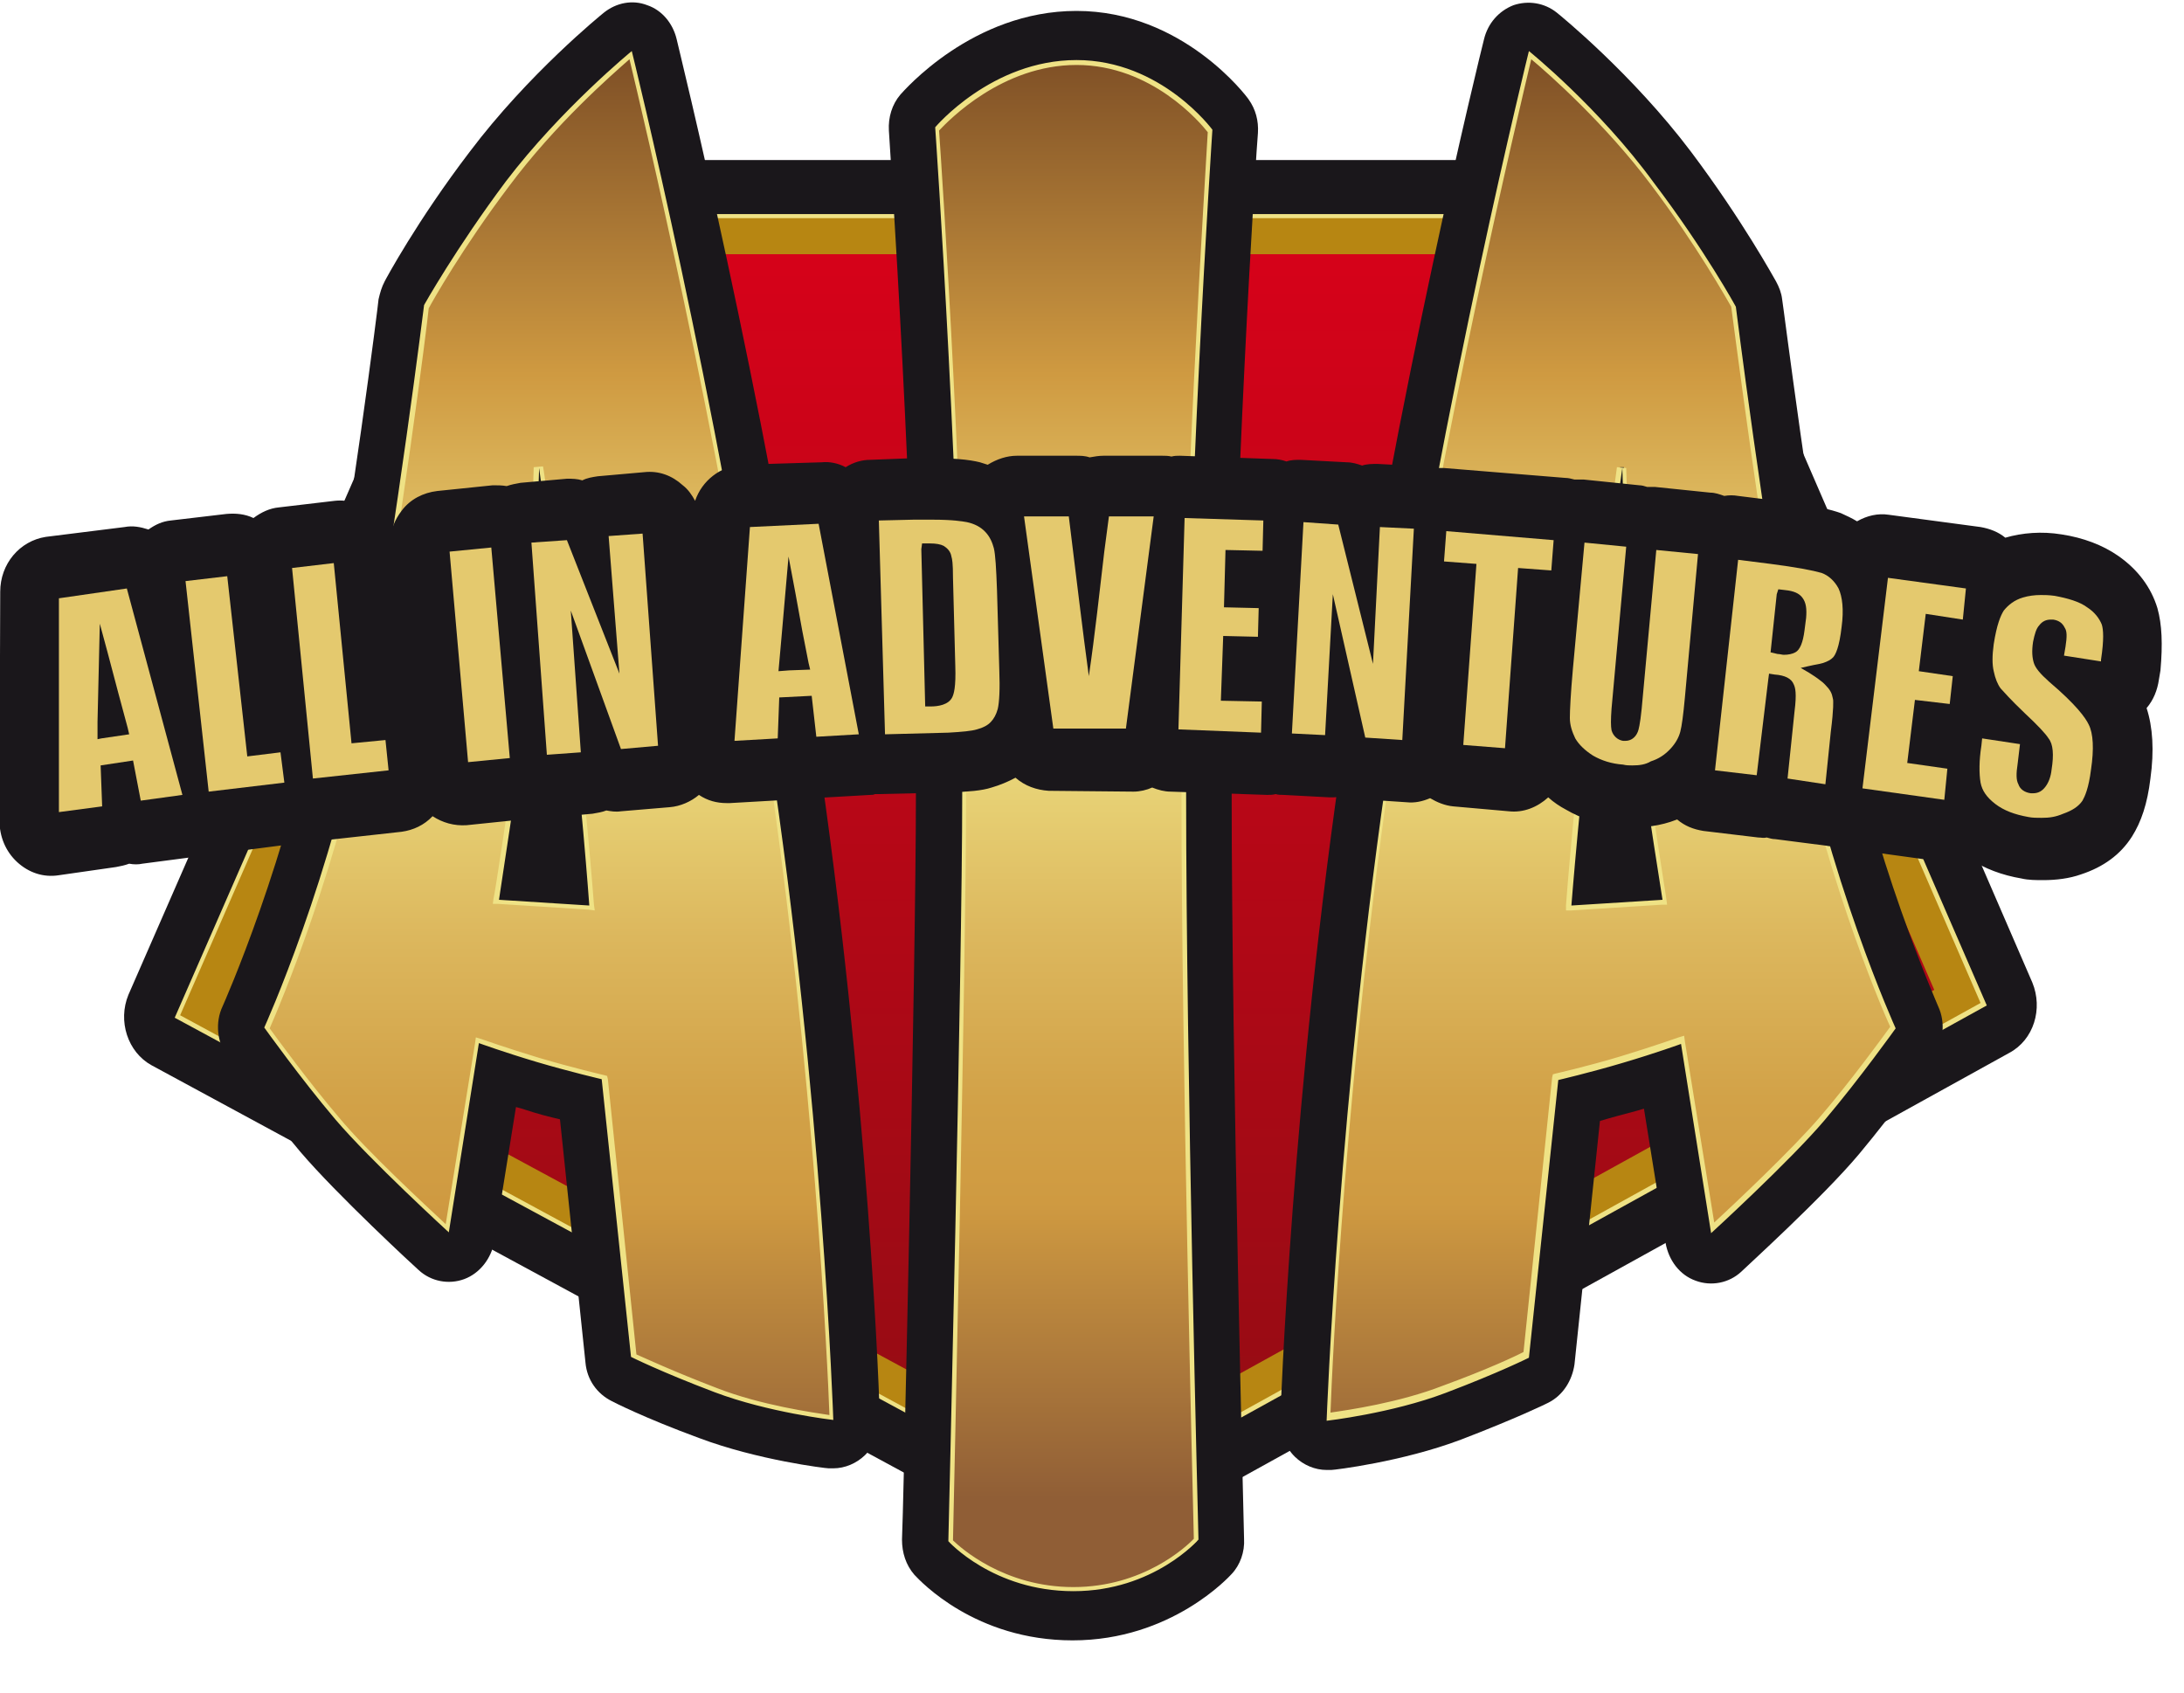
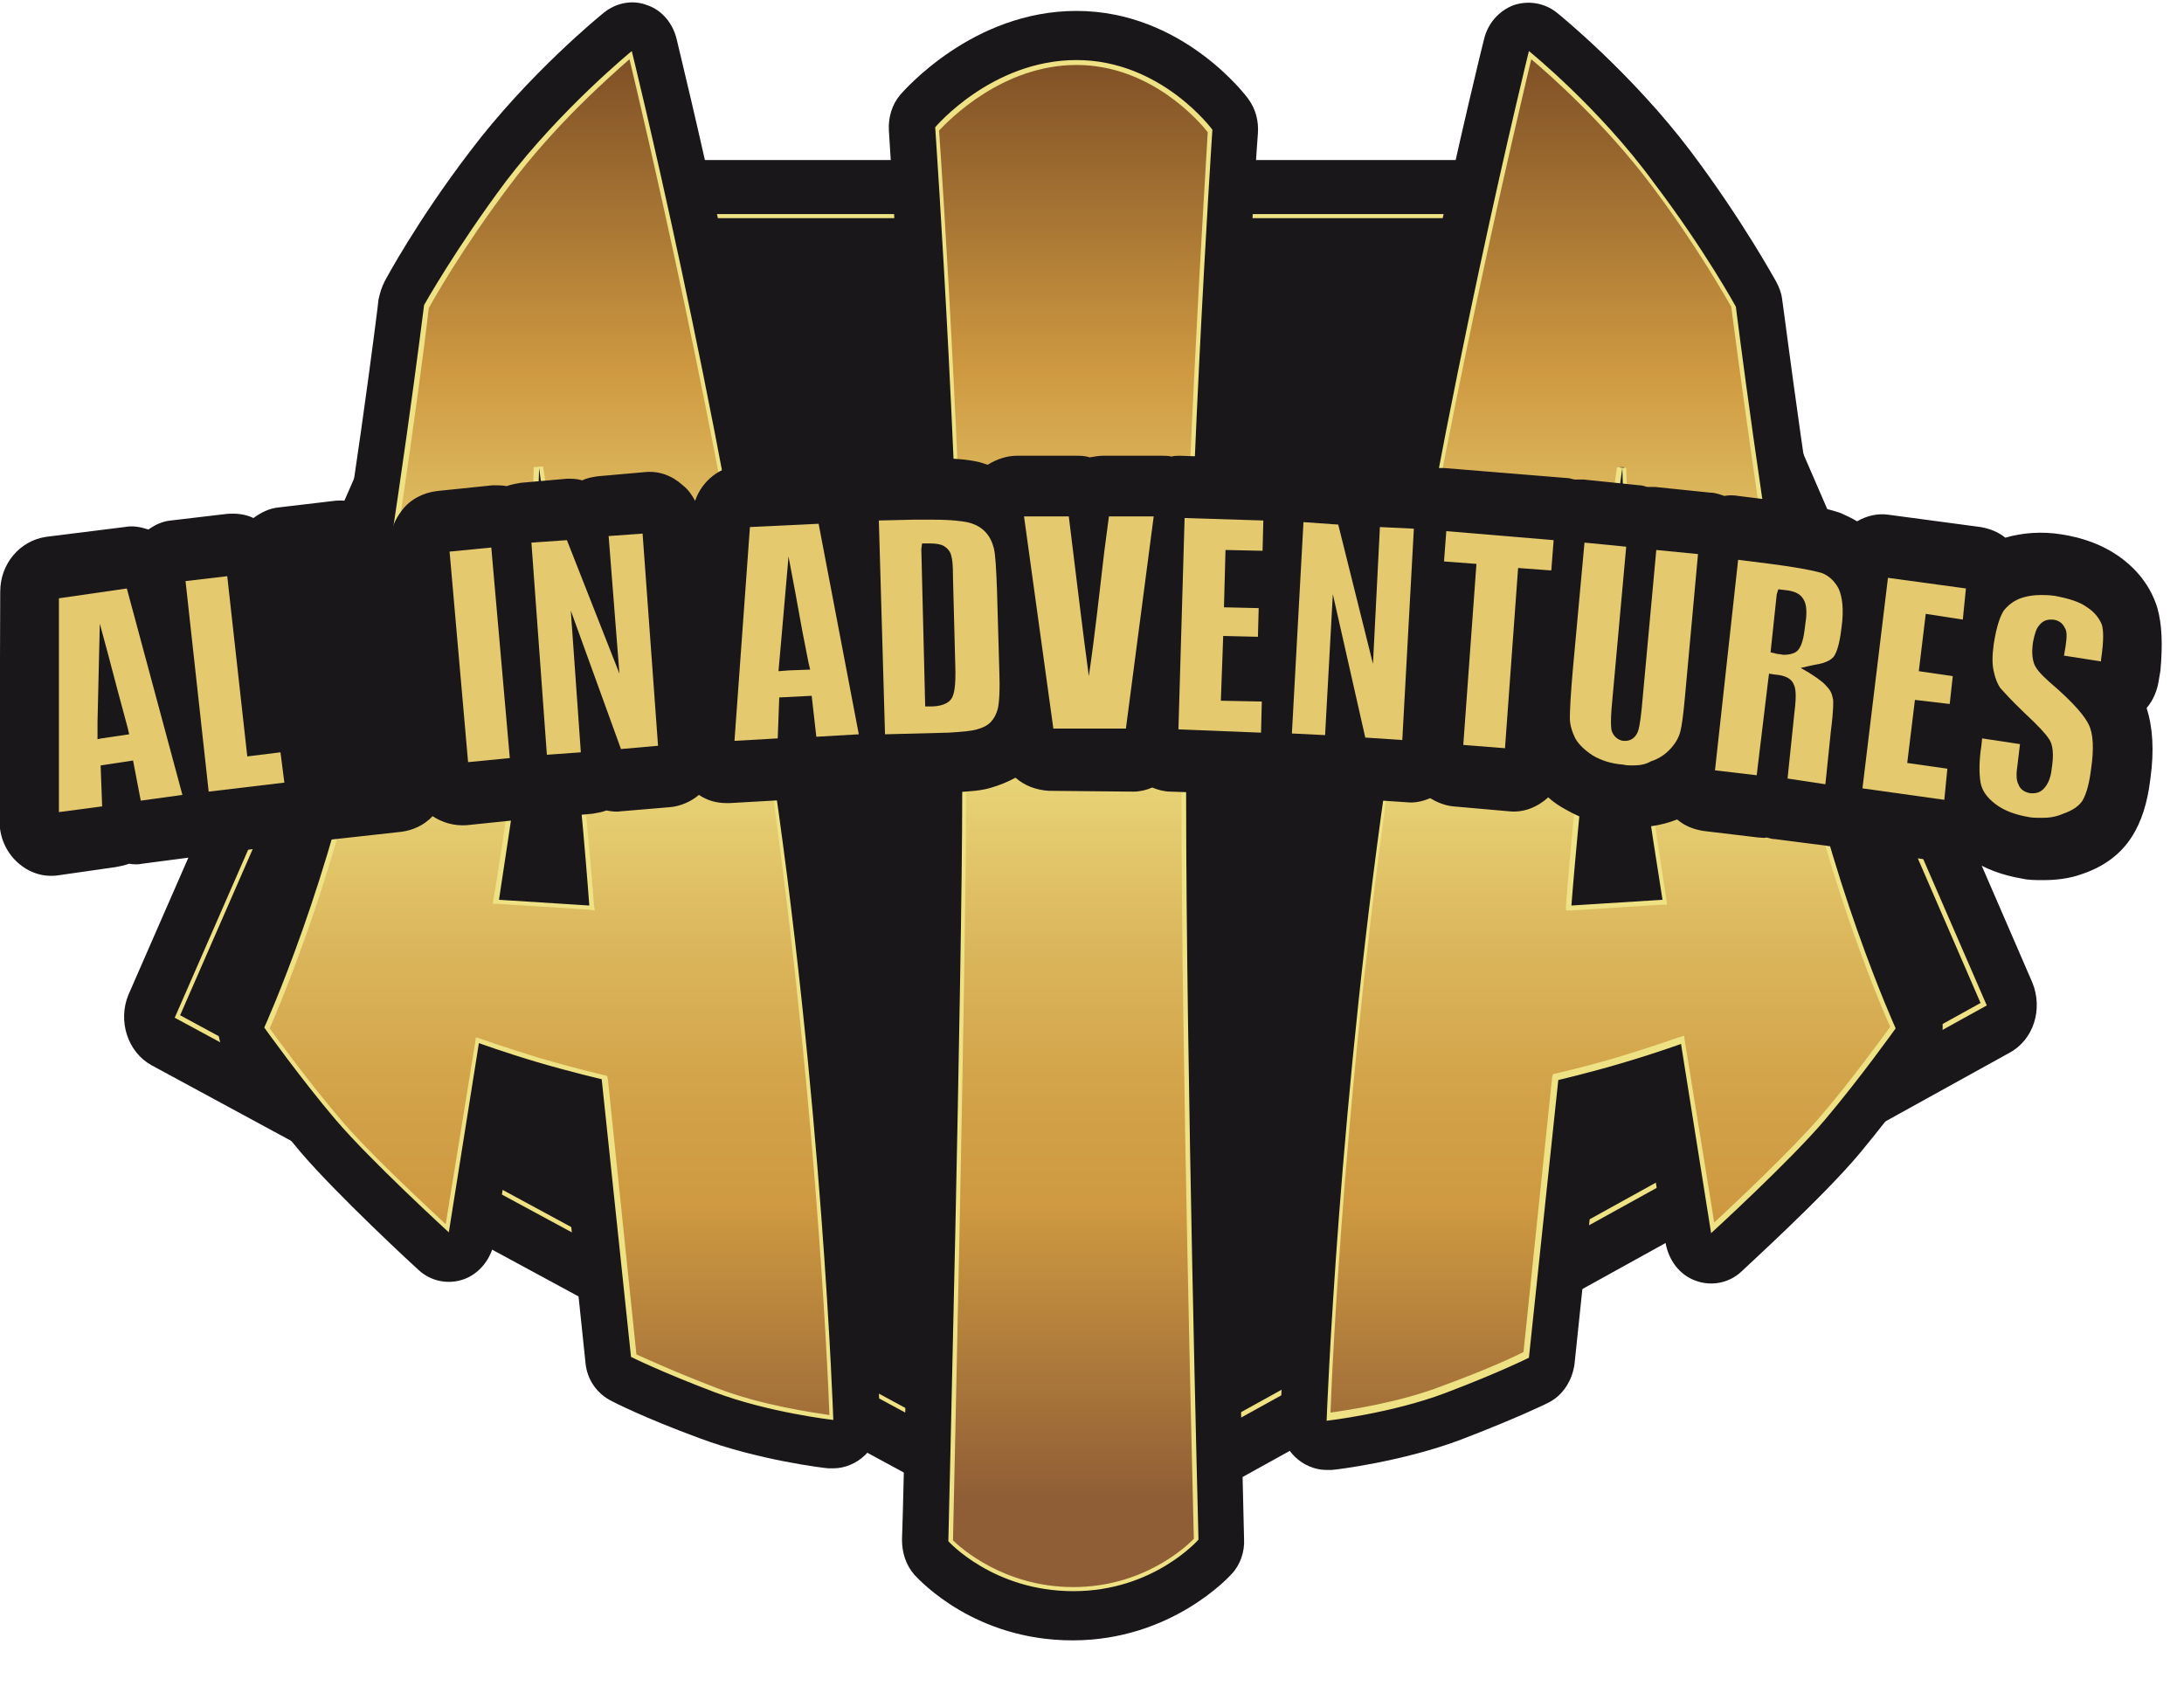
<svg xmlns="http://www.w3.org/2000/svg" width="40" height="31" viewBox="0 0 40 31" fill="none">
  <path d="M36.798 19.285L20.197 28.468C20.07 28.543 19.914 28.588 19.773 28.588C19.631 28.588 19.476 28.558 19.348 28.483L2.776 19.511C2.338 19.27 2.154 18.7 2.352 18.22L8.786 3.501C8.941 3.156 9.266 2.931 9.634 2.931H30.095C30.449 2.931 30.788 3.156 30.944 3.501L37.222 17.995C37.42 18.475 37.25 19.045 36.798 19.285Z" fill="#1A171B" />
  <path d="M12.038 0.83C12.009 0.695 11.911 0.59 11.783 0.545C11.67 0.5 11.529 0.515 11.43 0.605C11.373 0.65 10.086 1.701 9.054 3.066C8.121 4.311 7.555 5.347 7.527 5.392C7.499 5.437 7.485 5.497 7.485 5.542C7.485 5.587 6.99 9.533 6.41 12.699C5.83 15.864 4.6 18.61 4.586 18.64C4.515 18.775 4.543 18.94 4.628 19.06C4.657 19.105 5.307 20.021 5.957 20.771C6.594 21.536 8.008 22.826 8.079 22.887C8.192 22.977 8.333 23.006 8.46 22.962C8.588 22.916 8.687 22.796 8.715 22.646L9.196 19.646C9.379 19.706 9.592 19.781 9.846 19.856C10.214 19.976 10.567 20.066 10.793 20.126L11.303 24.927C11.317 25.062 11.402 25.197 11.515 25.242C11.543 25.257 12.08 25.527 13.07 25.902C14.088 26.292 15.29 26.427 15.347 26.427C15.361 26.427 15.375 26.427 15.389 26.427C15.488 26.427 15.587 26.382 15.644 26.322C15.729 26.247 15.771 26.127 15.771 26.007C15.771 25.947 15.559 20.021 14.597 13.644C13.621 7.267 12.052 0.89 12.038 0.83ZM10.468 16.15L9.676 16.105C9.761 15.519 9.931 14.439 10.058 13.539C10.086 13.359 10.115 13.119 10.129 12.864C10.284 14.169 10.412 15.474 10.468 16.15Z" fill="#1A171B" />
  <path d="M35.172 18.64C35.157 18.61 33.927 15.88 33.347 12.699C32.768 9.533 32.273 5.587 32.273 5.542C32.258 5.482 32.244 5.437 32.23 5.392C32.202 5.347 31.636 4.311 30.703 3.066C29.671 1.686 28.384 0.65 28.328 0.605C28.229 0.53 28.087 0.5 27.974 0.545C27.861 0.59 27.762 0.695 27.72 0.83C27.705 0.89 26.136 7.267 25.174 13.644C24.213 20.021 24.001 25.947 24.001 26.007C24.001 26.127 24.043 26.232 24.128 26.322C24.198 26.397 24.297 26.427 24.382 26.427C24.396 26.427 24.411 26.427 24.425 26.427C24.481 26.427 25.669 26.277 26.701 25.902C27.705 25.527 28.243 25.257 28.257 25.242C28.37 25.182 28.455 25.062 28.469 24.927L28.964 20.126C29.19 20.066 29.544 19.976 29.911 19.856C30.166 19.781 30.392 19.706 30.562 19.646L31.043 22.646C31.071 22.796 31.156 22.916 31.297 22.962C31.424 23.006 31.58 22.991 31.679 22.887C31.735 22.826 33.149 21.551 33.8 20.771C34.436 20.021 35.087 19.09 35.129 19.06C35.214 18.94 35.228 18.775 35.172 18.64ZM30.067 16.105L29.275 16.15C29.331 15.474 29.445 14.169 29.614 12.864C29.643 13.119 29.657 13.344 29.685 13.539C29.812 14.439 29.982 15.504 30.067 16.105Z" fill="#1A171B" />
  <path d="M19.801 0.695C18.104 0.695 16.973 2.016 16.916 2.061C16.846 2.136 16.817 2.256 16.817 2.361C16.817 2.436 17.312 9.533 17.312 14.559C17.312 17.68 17.072 28.108 17.058 28.213C17.058 28.318 17.086 28.423 17.171 28.498C17.213 28.543 18.132 29.548 19.744 29.548C21.356 29.548 22.275 28.528 22.318 28.483C22.389 28.408 22.431 28.303 22.417 28.198C22.417 28.108 22.191 19.436 22.191 14.559C22.191 9.698 22.657 2.481 22.671 2.406C22.686 2.301 22.643 2.211 22.587 2.136C22.572 2.091 21.526 0.695 19.801 0.695Z" fill="#1A171B" />
  <path d="M19.759 29.113C18.429 29.113 17.623 28.333 17.51 28.228C17.524 27.718 17.765 17.635 17.765 14.589C17.765 9.683 17.298 2.796 17.27 2.376C17.383 2.241 18.401 1.175 19.815 1.175C21.243 1.175 22.162 2.301 22.261 2.436C22.233 2.841 21.78 9.848 21.78 14.604C21.78 19.36 21.993 27.763 22.007 28.228C21.908 28.318 21.102 29.113 19.759 29.113ZM15.318 25.962C15.078 25.932 14.06 25.782 13.197 25.452C12.335 25.122 11.812 24.867 11.698 24.822L11.161 19.736L11.133 19.721C11.133 19.721 10.539 19.586 9.945 19.405C9.351 19.226 8.885 19.06 8.885 19.06L8.842 19.045L8.291 22.481C8.022 22.226 6.82 21.131 6.269 20.471C5.689 19.796 5.095 18.955 4.982 18.805C5.109 18.52 6.269 15.85 6.82 12.774C7.386 9.668 7.866 5.812 7.895 5.602C7.951 5.497 8.517 4.506 9.379 3.351C10.27 2.166 11.373 1.205 11.628 1.01C11.797 1.701 13.24 7.717 14.145 13.704C15.064 19.736 15.29 25.362 15.318 25.962ZM9.917 8.572C9.917 8.602 9.818 12.159 9.634 13.479C9.45 14.784 9.196 16.465 9.181 16.48L9.167 16.525L10.921 16.63V16.585C10.921 16.555 10.751 14.409 10.496 12.384C10.242 10.373 10.002 8.588 9.987 8.572H9.917ZM24.425 25.962C24.453 25.362 24.679 19.736 25.584 13.704C26.489 7.702 27.932 1.701 28.101 1.01C28.356 1.22 29.459 2.166 30.35 3.351C31.226 4.506 31.778 5.512 31.834 5.602C31.863 5.812 32.343 9.668 32.909 12.774C33.475 15.85 34.62 18.52 34.747 18.805C34.648 18.955 34.04 19.796 33.461 20.471C32.909 21.131 31.721 22.226 31.438 22.481L30.887 19.045L30.845 19.06C30.845 19.06 30.378 19.226 29.784 19.405C29.19 19.586 28.596 19.721 28.596 19.721L28.568 19.736L28.031 24.822C27.918 24.882 27.408 25.122 26.532 25.452C25.697 25.797 24.665 25.932 24.425 25.962ZM29.756 8.557C29.756 8.572 29.515 10.358 29.247 12.368C28.992 14.379 28.822 16.54 28.822 16.57V16.615L30.576 16.51L30.562 16.465C30.562 16.45 30.293 14.769 30.109 13.464C29.925 12.159 29.826 8.602 29.826 8.557H29.756Z" fill="url(#paint0_linear_256_5047)" />
-   <path d="M28.144 1.085C28.469 1.355 29.501 2.271 30.335 3.381C31.184 4.506 31.735 5.497 31.806 5.617C31.849 5.917 32.329 9.713 32.881 12.789C33.432 15.79 34.535 18.415 34.719 18.805C34.578 19 33.998 19.796 33.446 20.441C32.923 21.056 31.834 22.076 31.495 22.391L30.958 19.09L30.944 18.985L30.845 19.015C30.845 19.015 30.378 19.18 29.784 19.36C29.19 19.541 28.596 19.676 28.596 19.676L28.54 19.691L28.526 19.751L28.002 24.777C27.861 24.852 27.352 25.092 26.532 25.392C25.726 25.707 24.778 25.842 24.467 25.887C24.495 25.062 24.75 19.57 25.627 13.689C26.518 7.882 27.903 2.046 28.144 1.085ZM28.766 16.675H28.865L30.519 16.57H30.618L30.604 16.465C30.604 16.45 30.335 14.769 30.152 13.464C29.968 12.159 29.869 8.602 29.869 8.572L29.699 8.557C29.699 8.572 29.459 10.358 29.19 12.384C28.936 14.394 28.766 16.555 28.766 16.585V16.675ZM11.614 1.085C11.84 2.031 13.24 7.882 14.117 13.704C14.993 19.586 15.248 25.077 15.276 25.902C14.979 25.857 14.018 25.722 13.211 25.407C12.391 25.092 11.882 24.852 11.741 24.792L11.218 19.766L11.204 19.706L11.147 19.691C11.147 19.691 10.567 19.555 9.959 19.375C9.365 19.195 8.899 19.03 8.899 19.03L8.8 19L8.786 19.105L8.248 22.406C7.895 22.076 6.806 21.071 6.297 20.456C5.745 19.811 5.166 19.015 5.024 18.82C5.194 18.43 6.311 15.819 6.862 12.804C7.428 9.728 7.909 5.932 7.937 5.632C8.008 5.497 8.559 4.521 9.408 3.396C10.256 2.271 11.288 1.37 11.614 1.085ZM10.977 16.675L10.963 16.57C10.963 16.54 10.793 14.379 10.539 12.368C10.284 10.358 10.044 8.572 10.03 8.542L9.86 8.557C9.86 8.588 9.761 12.143 9.577 13.449C9.394 14.754 9.139 16.435 9.125 16.45L9.111 16.555H9.21L10.864 16.66L10.977 16.675ZM19.801 1.19C21.172 1.19 22.063 2.241 22.205 2.421C22.177 2.976 21.724 9.878 21.724 14.574C21.724 19.285 21.936 27.538 21.95 28.183C21.809 28.333 21.017 29.068 19.744 29.068C18.472 29.068 17.68 28.348 17.538 28.213C17.553 27.508 17.779 17.605 17.779 14.589C17.779 9.743 17.326 2.976 17.284 2.391C17.468 2.196 18.443 1.19 19.801 1.19ZM28.087 0.935C28.087 0.935 26.518 7.282 25.556 13.704C24.595 20.126 24.382 26.022 24.382 26.022C24.382 26.022 25.57 25.887 26.56 25.512C27.55 25.137 28.087 24.867 28.087 24.867L28.625 19.781C28.625 19.781 29.204 19.646 29.812 19.465C30.42 19.285 30.873 19.12 30.873 19.12L31.424 22.586C31.424 22.586 32.867 21.266 33.503 20.516C34.139 19.766 34.804 18.835 34.804 18.835C34.804 18.835 33.545 16.06 32.951 12.789C32.372 9.578 31.877 5.617 31.877 5.617C31.877 5.617 31.311 4.581 30.378 3.351C29.388 1.971 28.087 0.935 28.087 0.935ZM28.865 16.585C28.865 16.585 29.035 14.424 29.289 12.384C29.544 10.343 29.798 8.572 29.798 8.572C29.798 8.572 29.897 12.159 30.081 13.479C30.265 14.799 30.533 16.48 30.533 16.48L28.865 16.585ZM11.656 0.935C11.656 0.935 10.369 1.986 9.351 3.321C8.432 4.551 7.852 5.587 7.852 5.587C7.852 5.587 7.372 9.563 6.778 12.774C6.184 16.045 4.925 18.82 4.925 18.82C4.925 18.82 5.59 19.751 6.226 20.501C6.862 21.251 8.305 22.571 8.305 22.571L8.856 19.105C8.856 19.105 9.309 19.27 9.917 19.451C10.525 19.631 11.105 19.766 11.105 19.766L11.642 24.852C11.642 24.852 12.179 25.122 13.169 25.497C14.159 25.872 15.347 26.007 15.347 26.007C15.347 26.007 15.149 20.126 14.173 13.689C13.197 7.252 11.656 0.935 11.656 0.935ZM10.893 16.585L9.238 16.48C9.238 16.48 9.493 14.799 9.691 13.479C9.874 12.159 9.973 8.572 9.973 8.572C9.973 8.572 10.214 10.358 10.482 12.384C10.723 14.424 10.893 16.585 10.893 16.585ZM19.801 1.1C18.245 1.1 17.213 2.331 17.213 2.331C17.213 2.331 17.708 9.473 17.708 14.559C17.708 17.725 17.454 28.228 17.454 28.228C17.454 28.228 18.274 29.143 19.744 29.143C21.215 29.143 22.035 28.198 22.035 28.198C22.035 28.198 21.809 19.48 21.809 14.559C21.809 9.638 22.29 2.376 22.29 2.376C22.29 2.376 21.356 1.1 19.801 1.1Z" fill="#EFE285" />
-   <path d="M3.243 18.625L9.648 3.966H30.067L36.331 18.4L19.773 27.553L3.243 18.625Z" fill="#B78612" />
  <path d="M30.038 3.996L36.274 18.37L19.759 27.508L3.299 18.595L9.676 3.996H30.038ZM30.095 3.921H9.634L3.2 18.64L19.773 27.598L36.388 18.415L30.095 3.921Z" fill="#EFE285" />
-   <path d="M4.147 18.355L19.759 26.788L35.426 18.13L29.586 4.656H10.143L4.147 18.355Z" fill="url(#paint1_linear_256_5047)" />
  <path d="M14.951 13.569C13.989 7.162 12.405 0.785 12.391 0.71C12.321 0.425 12.123 0.185 11.854 0.095C11.585 -0.01 11.288 0.05 11.062 0.23C11.006 0.275 9.676 1.355 8.602 2.781C7.64 4.041 7.06 5.122 7.046 5.152C6.99 5.257 6.961 5.362 6.933 5.482C6.933 5.527 6.438 9.473 5.858 12.609C5.293 15.7 4.091 18.4 4.077 18.43C3.935 18.73 3.978 19.09 4.162 19.36C4.176 19.375 4.84 20.321 5.505 21.101C6.17 21.881 7.598 23.202 7.668 23.262C7.895 23.472 8.22 23.532 8.503 23.427C8.786 23.322 8.998 23.052 9.054 22.736L9.45 20.276C9.507 20.291 9.563 20.306 9.606 20.321C9.832 20.396 10.058 20.456 10.256 20.501L10.723 24.957C10.751 25.272 10.935 25.527 11.204 25.662C11.232 25.677 11.783 25.962 12.801 26.337C13.876 26.742 15.12 26.893 15.177 26.893C15.205 26.893 15.233 26.893 15.262 26.893C15.474 26.893 15.686 26.803 15.842 26.652C16.025 26.473 16.124 26.232 16.11 25.962C16.124 25.917 15.912 19.991 14.951 13.569Z" fill="#1A171B" />
  <path d="M35.497 18.43C35.483 18.385 34.281 15.7 33.715 12.609C33.149 9.503 32.669 5.647 32.64 5.482C32.626 5.362 32.584 5.257 32.527 5.152C32.499 5.107 31.919 4.041 30.972 2.781C29.897 1.355 28.568 0.275 28.511 0.23C28.285 0.05 27.988 0.005 27.72 0.095C27.451 0.2 27.253 0.425 27.182 0.71C27.111 0.98 25.584 7.222 24.623 13.569C23.661 19.961 23.449 25.932 23.449 25.992C23.435 26.247 23.534 26.503 23.718 26.683C23.873 26.833 24.085 26.923 24.297 26.923C24.326 26.923 24.354 26.923 24.382 26.923C24.439 26.923 25.683 26.773 26.758 26.367C27.776 25.977 28.328 25.707 28.356 25.692C28.625 25.557 28.794 25.287 28.837 24.987L29.303 20.531C29.501 20.471 29.727 20.411 29.954 20.351C30.01 20.336 30.053 20.321 30.109 20.306L30.505 22.766C30.562 23.081 30.76 23.352 31.057 23.457C31.339 23.562 31.665 23.502 31.891 23.292C31.948 23.232 33.39 21.926 34.054 21.131C34.705 20.351 35.369 19.421 35.398 19.39C35.596 19.09 35.638 18.73 35.497 18.43Z" fill="#1A171B" />
  <path d="M19.716 0.2C17.807 0.2 16.549 1.671 16.492 1.731C16.337 1.911 16.266 2.151 16.28 2.391C16.28 2.466 16.775 9.548 16.775 14.559C16.775 17.68 16.535 28.093 16.52 28.198C16.52 28.438 16.591 28.663 16.747 28.843C16.86 28.963 17.864 30.044 19.645 30.044C21.455 30.044 22.516 28.873 22.558 28.828C22.714 28.663 22.799 28.423 22.785 28.183C22.785 28.093 22.558 19.421 22.558 14.559C22.558 9.698 23.025 2.511 23.039 2.436C23.053 2.211 22.997 2.001 22.869 1.821C22.841 1.776 21.667 0.2 19.716 0.2Z" fill="#1A171B" />
  <path d="M19.674 29.113C18.344 29.113 17.538 28.333 17.425 28.228C17.439 27.718 17.68 17.65 17.68 14.589C17.68 9.683 17.213 2.796 17.185 2.376C17.298 2.241 18.316 1.175 19.73 1.175C21.158 1.175 22.078 2.301 22.177 2.436C22.148 2.841 21.696 9.848 21.696 14.604C21.696 19.36 21.908 27.763 21.922 28.228C21.823 28.318 21.017 29.113 19.674 29.113ZM15.233 25.962C14.993 25.932 13.975 25.782 13.113 25.452C12.25 25.122 11.727 24.867 11.614 24.822L11.076 19.736L11.048 19.721C11.048 19.721 10.454 19.586 9.86 19.405C9.266 19.226 8.8 19.06 8.8 19.06L8.757 19.045L8.206 22.496C7.937 22.241 6.735 21.146 6.184 20.486C5.604 19.811 4.996 18.97 4.897 18.82C5.024 18.535 6.184 15.864 6.735 12.789C7.301 9.683 7.782 5.827 7.81 5.617C7.866 5.527 8.432 4.521 9.295 3.366C10.185 2.181 11.303 1.22 11.543 1.01C11.713 1.701 13.155 7.702 14.06 13.704C14.979 19.736 15.205 25.362 15.233 25.962ZM9.832 8.572C9.832 8.602 9.733 12.159 9.549 13.479C9.365 14.784 9.111 16.465 9.097 16.48L9.082 16.525L10.836 16.63V16.585C10.836 16.555 10.666 14.409 10.412 12.384C10.157 10.373 9.917 8.588 9.903 8.572H9.832ZM24.34 25.962C24.368 25.362 24.595 19.736 25.5 13.704C26.404 7.702 27.847 1.701 28.016 1.01C28.271 1.22 29.374 2.166 30.265 3.351C31.142 4.506 31.693 5.512 31.75 5.602C31.778 5.812 32.258 9.668 32.824 12.774C33.39 15.85 34.535 18.52 34.662 18.805C34.563 18.955 33.955 19.796 33.376 20.471C32.824 21.131 31.622 22.226 31.354 22.481L30.802 19.045L30.76 19.06C30.76 19.06 30.293 19.226 29.699 19.405C29.105 19.586 28.511 19.721 28.511 19.721L28.483 19.736L27.946 24.822C27.833 24.882 27.324 25.122 26.447 25.452C25.598 25.797 24.58 25.932 24.34 25.962ZM29.671 8.557C29.671 8.572 29.43 10.358 29.162 12.368C28.907 14.379 28.738 16.54 28.738 16.57V16.615L30.491 16.51L30.477 16.465C30.477 16.45 30.208 14.769 30.024 13.464C29.84 12.159 29.742 8.602 29.742 8.557H29.671Z" fill="url(#paint2_linear_256_5047)" />
  <path d="M11.529 1.085C11.755 2.031 13.155 7.882 14.032 13.719C14.908 19.601 15.163 25.092 15.191 25.917C14.894 25.872 13.933 25.737 13.127 25.422C12.306 25.107 11.797 24.867 11.656 24.807L11.133 19.766L11.119 19.706L11.062 19.691C11.062 19.691 10.482 19.555 9.874 19.375C9.28 19.195 8.814 19.03 8.814 19.03L8.715 19L8.701 19.105L8.163 22.421C7.81 22.091 6.721 21.086 6.212 20.471C5.661 19.826 5.081 19.03 4.939 18.835C5.109 18.445 6.226 15.835 6.778 12.819C7.343 9.743 7.824 5.947 7.852 5.647C7.923 5.512 8.474 4.536 9.323 3.411C10.171 2.271 11.204 1.37 11.529 1.085ZM10.893 16.675L10.878 16.57C10.878 16.54 10.709 14.379 10.454 12.368C10.2 10.358 9.959 8.572 9.945 8.542L9.775 8.557C9.775 8.588 9.676 12.143 9.493 13.449C9.309 14.754 9.054 16.435 9.04 16.45L9.026 16.555H9.125L10.779 16.66L10.893 16.675ZM28.045 1.085C28.37 1.355 29.402 2.271 30.236 3.381C31.085 4.506 31.636 5.497 31.707 5.617C31.75 5.917 32.23 9.713 32.782 12.789C33.333 15.79 34.436 18.415 34.62 18.805C34.479 19 33.899 19.796 33.347 20.441C32.824 21.056 31.735 22.076 31.396 22.391L30.859 19.075L30.845 18.97L30.745 19C30.745 19 30.279 19.165 29.685 19.346C29.091 19.526 28.497 19.661 28.497 19.661L28.441 19.676L28.427 19.736L27.903 24.762C27.762 24.837 27.253 25.077 26.433 25.377C25.627 25.692 24.679 25.827 24.368 25.872C24.396 25.047 24.651 19.555 25.528 13.674C26.419 7.882 27.819 2.046 28.045 1.085ZM28.681 16.675H28.78L30.434 16.57H30.533L30.519 16.465C30.519 16.45 30.251 14.769 30.067 13.464C29.883 12.159 29.784 8.602 29.784 8.572L29.614 8.557C29.614 8.572 29.374 10.358 29.105 12.384C28.851 14.394 28.681 16.555 28.681 16.585V16.675ZM19.716 1.19C21.088 1.19 21.979 2.241 22.12 2.421C22.092 2.976 21.639 9.878 21.639 14.574C21.639 19.285 21.851 27.538 21.865 28.183C21.724 28.333 20.932 29.068 19.66 29.068C18.387 29.068 17.595 28.348 17.454 28.213C17.468 27.508 17.694 17.605 17.694 14.589C17.694 9.743 17.241 2.976 17.199 2.391C17.383 2.196 18.359 1.19 19.716 1.19ZM28.002 0.935C28.002 0.935 26.433 7.282 25.471 13.704C24.51 20.126 24.297 26.022 24.297 26.022C24.297 26.022 25.485 25.887 26.475 25.512C27.465 25.137 28.002 24.867 28.002 24.867L28.54 19.781C28.54 19.781 29.119 19.646 29.727 19.465C30.335 19.285 30.788 19.12 30.788 19.12L31.339 22.586C31.339 22.586 32.782 21.266 33.418 20.516C34.054 19.766 34.719 18.835 34.719 18.835C34.719 18.835 33.461 16.06 32.867 12.789C32.287 9.578 31.792 5.617 31.792 5.617C31.792 5.617 31.226 4.581 30.293 3.351C29.289 1.971 28.002 0.935 28.002 0.935ZM28.78 16.585C28.78 16.585 28.95 14.424 29.204 12.384C29.459 10.343 29.713 8.572 29.713 8.572C29.713 8.572 29.812 12.159 29.996 13.479C30.18 14.799 30.449 16.48 30.449 16.48L28.78 16.585ZM11.571 0.935C11.571 0.935 10.284 1.986 9.266 3.321C8.347 4.551 7.767 5.587 7.767 5.587C7.767 5.587 7.273 9.563 6.693 12.774C6.099 16.045 4.84 18.82 4.84 18.82C4.84 18.82 5.505 19.751 6.141 20.501C6.778 21.251 8.22 22.571 8.22 22.571L8.771 19.105C8.771 19.105 9.224 19.27 9.832 19.451C10.44 19.631 11.02 19.766 11.02 19.766L11.557 24.852C11.557 24.852 12.094 25.122 13.084 25.497C14.074 25.872 15.262 26.007 15.262 26.007C15.262 26.007 15.064 20.126 14.088 13.689C13.141 7.282 11.571 0.935 11.571 0.935ZM10.793 16.585L9.139 16.48C9.139 16.48 9.394 14.799 9.592 13.479C9.775 12.159 9.874 8.572 9.874 8.572C9.874 8.572 10.115 10.358 10.383 12.384C10.638 14.424 10.793 16.585 10.793 16.585ZM19.716 1.1C18.161 1.1 17.128 2.331 17.128 2.331C17.128 2.331 17.623 9.473 17.623 14.559C17.623 17.725 17.369 28.228 17.369 28.228C17.369 28.228 18.189 29.143 19.66 29.143C21.13 29.143 21.95 28.198 21.95 28.198C21.95 28.198 21.724 19.48 21.724 14.559C21.724 9.638 22.205 2.376 22.205 2.376C22.205 2.376 21.271 1.1 19.716 1.1Z" fill="#EFE285" />
  <path d="M39.513 11.138C39.399 10.763 39.159 10.433 38.791 10.178C38.509 9.983 38.155 9.848 37.759 9.788C37.392 9.728 37.038 9.758 36.727 9.848C36.6 9.743 36.444 9.683 36.274 9.653L34.592 9.428C34.394 9.398 34.196 9.443 34.012 9.548C33.913 9.488 33.814 9.443 33.715 9.398C33.545 9.338 33.277 9.263 32.556 9.173L31.834 9.083C31.75 9.068 31.665 9.068 31.58 9.083C31.495 9.053 31.41 9.023 31.325 9.023L30.307 8.918C30.265 8.918 30.208 8.918 30.166 8.918C30.123 8.903 30.067 8.888 30.024 8.888L29.006 8.783C28.95 8.783 28.893 8.783 28.837 8.783C28.78 8.768 28.724 8.753 28.667 8.753L26.447 8.572C26.39 8.572 26.334 8.572 26.263 8.572C26.192 8.557 26.136 8.542 26.079 8.542L25.231 8.497C25.132 8.497 25.033 8.497 24.948 8.527C24.863 8.497 24.764 8.467 24.665 8.467L23.817 8.422C23.732 8.422 23.647 8.422 23.562 8.452C23.477 8.422 23.392 8.407 23.308 8.407L21.611 8.347C21.554 8.347 21.512 8.347 21.455 8.362C21.399 8.347 21.342 8.347 21.286 8.347H20.211C20.126 8.347 20.041 8.362 19.956 8.377C19.872 8.347 19.787 8.347 19.702 8.347H18.627C18.443 8.347 18.26 8.407 18.09 8.512C18.047 8.497 17.991 8.482 17.948 8.467C17.765 8.422 17.468 8.377 16.704 8.392L15.941 8.422C15.785 8.422 15.63 8.467 15.488 8.557C15.347 8.482 15.191 8.452 15.05 8.467L13.579 8.512C13.197 8.542 12.858 8.798 12.731 9.173C12.674 9.068 12.603 8.963 12.505 8.888C12.306 8.708 12.066 8.618 11.797 8.648L10.949 8.723C10.85 8.738 10.751 8.753 10.666 8.798C10.567 8.768 10.482 8.768 10.383 8.768L9.535 8.843C9.45 8.858 9.365 8.873 9.28 8.903C9.196 8.888 9.111 8.888 9.026 8.888L8.008 8.993C7.753 9.023 7.513 9.143 7.357 9.353C7.23 9.518 7.159 9.698 7.145 9.893C7.089 9.698 6.976 9.533 6.834 9.398C6.636 9.233 6.382 9.143 6.127 9.173L5.109 9.293C4.939 9.308 4.784 9.383 4.642 9.488C4.487 9.413 4.317 9.398 4.147 9.413L3.129 9.533C2.974 9.548 2.847 9.608 2.719 9.698C2.578 9.653 2.437 9.623 2.281 9.653L0.839 9.833C0.358 9.908 0.004 10.328 0.004 10.838L-0.01 15.024C-0.01 15.324 0.103 15.594 0.315 15.79C0.528 15.985 0.796 16.075 1.079 16.03L2.125 15.88C2.21 15.864 2.281 15.85 2.366 15.819C2.451 15.835 2.535 15.835 2.606 15.819L3.638 15.684C3.667 15.684 3.695 15.669 3.723 15.669C3.766 15.669 3.794 15.669 3.836 15.655L5.463 15.444C5.505 15.444 5.547 15.429 5.59 15.414C5.632 15.414 5.689 15.414 5.731 15.414L7.357 15.234C7.569 15.204 7.767 15.114 7.923 14.949C8.107 15.069 8.319 15.129 8.545 15.114L9.563 15.009C9.634 14.994 9.719 14.979 9.79 14.964C9.86 14.979 9.931 14.979 10.002 14.979L10.85 14.904C10.935 14.889 11.034 14.874 11.105 14.844C11.189 14.859 11.274 14.874 11.373 14.859L12.264 14.784C12.462 14.769 12.66 14.679 12.801 14.559C12.957 14.664 13.127 14.709 13.31 14.709C13.325 14.709 13.339 14.709 13.367 14.709L14.413 14.649C14.498 14.649 14.583 14.634 14.654 14.604C14.739 14.619 14.809 14.634 14.894 14.619L15.941 14.559C15.969 14.559 15.997 14.559 16.025 14.544C16.054 14.544 16.068 14.544 16.096 14.544L17.411 14.514C17.736 14.499 17.977 14.484 18.161 14.424C18.316 14.379 18.458 14.319 18.599 14.244C18.769 14.394 18.981 14.469 19.207 14.484L20.762 14.499C20.876 14.499 21.003 14.469 21.102 14.424C21.215 14.469 21.328 14.499 21.441 14.499L23.209 14.559C23.265 14.559 23.308 14.559 23.364 14.544C23.407 14.559 23.463 14.559 23.506 14.559L24.354 14.604C24.439 14.604 24.538 14.604 24.623 14.574C24.708 14.604 24.792 14.619 24.877 14.634L25.768 14.694C25.91 14.709 26.051 14.679 26.192 14.619C26.32 14.694 26.461 14.754 26.616 14.769L27.635 14.859C27.903 14.889 28.158 14.784 28.356 14.604C28.455 14.694 28.568 14.769 28.681 14.829C28.964 14.994 29.289 15.099 29.657 15.144C29.996 15.174 30.307 15.144 30.59 15.054C30.632 15.039 30.675 15.024 30.717 15.009C30.859 15.129 31.014 15.189 31.198 15.219L32.202 15.339C32.258 15.339 32.301 15.354 32.358 15.339C32.414 15.354 32.456 15.369 32.513 15.369L33.446 15.489C33.517 15.504 33.574 15.504 33.658 15.489C33.729 15.519 33.8 15.534 33.87 15.549L35.624 15.79C35.779 15.819 35.935 15.79 36.076 15.729C36.345 15.909 36.67 16.03 37.024 16.09C37.151 16.12 37.292 16.12 37.42 16.12C37.66 16.12 37.901 16.09 38.113 16.015C38.523 15.88 38.834 15.655 39.046 15.324C39.216 15.054 39.329 14.724 39.385 14.259C39.456 13.749 39.428 13.314 39.315 12.969C39.442 12.819 39.513 12.639 39.541 12.444L39.569 12.278C39.611 11.798 39.597 11.438 39.513 11.138Z" fill="#1A171B" />
  <path d="M3.398 10.643L4.162 10.553L4.529 13.854L5.137 13.779L5.208 14.334L3.822 14.499L3.398 10.643Z" fill="#E4C96E" />
-   <path d="M5.349 10.403L6.113 10.313L6.438 13.614L7.06 13.554L7.117 14.109L5.731 14.259L5.349 10.403Z" fill="#E4C96E" />
  <path d="M8.234 10.103L8.998 10.028L9.337 13.884L8.573 13.959L8.234 10.103Z" fill="#E4C96E" />
  <path d="M16.096 9.533L16.732 9.518C16.86 9.518 16.973 9.518 17.072 9.518C17.454 9.518 17.623 9.548 17.708 9.563C17.849 9.593 17.963 9.653 18.047 9.743C18.132 9.833 18.175 9.938 18.203 10.043C18.231 10.163 18.245 10.403 18.26 10.808L18.302 12.264C18.316 12.624 18.302 12.864 18.274 12.984C18.245 13.089 18.203 13.164 18.146 13.224C18.09 13.284 18.005 13.329 17.892 13.359C17.793 13.389 17.623 13.404 17.369 13.419L16.209 13.449L16.096 9.533ZM16.874 10.058L16.945 12.939H17.044C17.185 12.939 17.369 12.909 17.439 12.774C17.468 12.714 17.51 12.594 17.496 12.188L17.454 10.583C17.454 10.313 17.439 10.238 17.425 10.193C17.411 10.103 17.355 10.043 17.284 9.998C17.227 9.968 17.142 9.953 17.029 9.953H16.888L16.874 10.058Z" fill="#E4C96E" />
  <path d="M21.583 13.359L21.696 9.488L23.138 9.533L23.124 10.088L22.445 10.073L22.417 11.123L23.053 11.138L23.039 11.663L22.403 11.648L22.36 12.834L23.11 12.849L23.096 13.419L21.583 13.359Z" fill="#E4C96E" />
  <path d="M26.8 13.644L27.041 10.328L26.447 10.283L26.489 9.728L28.455 9.893L28.412 10.448L27.804 10.403L27.564 13.704L26.8 13.644Z" fill="#E4C96E" />
  <path d="M29.897 14.019C29.84 14.019 29.784 14.019 29.727 14.004C29.515 13.989 29.331 13.929 29.176 13.839C29.035 13.749 28.921 13.644 28.851 13.524C28.794 13.404 28.752 13.284 28.752 13.149C28.752 13.014 28.766 12.714 28.808 12.248L29.02 9.938L29.784 10.013L29.515 12.984C29.501 13.179 29.501 13.299 29.515 13.374C29.544 13.479 29.628 13.554 29.727 13.569H29.77C29.869 13.569 29.954 13.509 29.996 13.404C30.01 13.374 30.038 13.269 30.067 12.984L30.335 10.073L31.099 10.148L30.859 12.774C30.83 13.089 30.802 13.299 30.774 13.404C30.745 13.509 30.689 13.614 30.59 13.719C30.491 13.824 30.378 13.899 30.236 13.944C30.137 14.004 30.024 14.019 29.897 14.019Z" fill="#E4C96E" />
  <path d="M34.111 14.439L34.578 10.583L36.006 10.778L35.949 11.348L35.27 11.243L35.143 12.293L35.765 12.384L35.709 12.894L35.072 12.819L34.931 13.974L35.666 14.079L35.61 14.649L34.111 14.439Z" fill="#E4C96E" />
  <path d="M37.392 14.979C37.307 14.979 37.222 14.979 37.151 14.964C36.897 14.919 36.699 14.844 36.543 14.724C36.388 14.604 36.303 14.484 36.274 14.334C36.246 14.169 36.246 13.929 36.289 13.659L36.303 13.524L36.996 13.629L36.953 13.989C36.925 14.169 36.925 14.289 36.967 14.364C36.996 14.454 37.08 14.514 37.194 14.529C37.222 14.529 37.236 14.529 37.236 14.529C37.335 14.529 37.406 14.484 37.462 14.409C37.519 14.334 37.561 14.229 37.575 14.094C37.618 13.824 37.604 13.629 37.519 13.524C37.462 13.434 37.321 13.284 37.08 13.059C36.812 12.804 36.699 12.669 36.642 12.609C36.586 12.534 36.543 12.429 36.515 12.293C36.486 12.174 36.486 12.008 36.515 11.798C36.571 11.438 36.642 11.273 36.699 11.183C36.783 11.078 36.897 10.988 37.052 10.943C37.151 10.913 37.264 10.898 37.377 10.898C37.448 10.898 37.519 10.898 37.632 10.913C37.872 10.958 38.084 11.018 38.226 11.123C38.367 11.213 38.452 11.333 38.494 11.438C38.523 11.528 38.537 11.708 38.48 12.084V12.114L37.802 12.008L37.83 11.843C37.858 11.663 37.858 11.558 37.816 11.498C37.773 11.408 37.703 11.363 37.604 11.348C37.59 11.348 37.575 11.348 37.561 11.348C37.476 11.348 37.406 11.378 37.349 11.453C37.292 11.513 37.264 11.618 37.236 11.753C37.208 11.933 37.222 12.053 37.25 12.143C37.278 12.233 37.363 12.338 37.533 12.489C38.028 12.909 38.197 13.149 38.254 13.269C38.339 13.434 38.353 13.719 38.297 14.094C38.254 14.439 38.183 14.589 38.141 14.664C38.07 14.769 37.957 14.844 37.787 14.904C37.646 14.964 37.533 14.979 37.392 14.979Z" fill="#E4C96E" />
  <path d="M25.005 13.509L24.411 10.883L24.269 13.464L23.661 13.434L23.873 9.563L24.51 9.608L25.146 12.159L25.273 9.653L25.895 9.683L25.683 13.554L25.005 13.509Z" fill="#E4C96E" />
  <path d="M9.733 9.938L10.383 9.893L11.345 12.338L11.147 9.818L11.769 9.773L12.052 13.659L11.373 13.719L10.454 11.183L10.638 13.779L10.016 13.824L9.733 9.938Z" fill="#E4C96E" />
  <path d="M13.735 9.653L14.993 9.593L15.729 13.449L14.951 13.494L14.866 12.744L14.272 12.774L14.244 13.524L13.452 13.569L13.735 9.653ZM14.314 11.663L14.258 12.293L14.456 12.278L14.838 12.264L14.809 12.143C14.696 11.573 14.696 11.573 14.569 10.868L14.442 10.193" fill="#E4C96E" />
  <path d="M1.079 10.958L2.323 10.778L3.341 14.559L2.578 14.664L2.437 13.929L1.843 14.019L1.871 14.769L1.079 14.874V10.958ZM1.786 13.224V13.539L1.857 13.524L2.366 13.449L2.338 13.329C2.182 12.759 2.154 12.639 1.97 11.948L1.828 11.423" fill="#E4C96E" />
  <path d="M32.739 14.259L32.867 13.029C32.909 12.699 32.881 12.594 32.852 12.534C32.81 12.429 32.697 12.368 32.499 12.354L32.4 12.338L32.386 12.444L32.174 14.199L31.41 14.109L31.834 10.253L32.428 10.328C32.895 10.388 33.206 10.448 33.361 10.493C33.489 10.538 33.602 10.643 33.673 10.778C33.743 10.928 33.772 11.168 33.729 11.483C33.687 11.858 33.616 11.993 33.574 12.039C33.531 12.084 33.475 12.114 33.39 12.143C33.277 12.174 33.305 12.159 33.107 12.204L32.98 12.233L33.135 12.323C33.206 12.368 33.277 12.414 33.333 12.459C33.418 12.519 33.446 12.564 33.489 12.609C33.559 12.699 33.559 12.759 33.574 12.819C33.574 12.849 33.588 12.954 33.531 13.404L33.432 14.364L32.739 14.259ZM32.541 10.883L32.428 11.948L32.556 11.978C32.598 11.978 32.64 11.993 32.669 11.993C32.754 11.993 32.824 11.978 32.881 11.948C32.966 11.903 33.022 11.768 33.05 11.543L33.079 11.318C33.093 11.153 33.079 11.033 33.008 10.943C32.951 10.868 32.852 10.823 32.697 10.808L32.57 10.793L32.541 10.883Z" fill="#E4C96E" />
  <path d="M19.942 12.384C20.055 11.618 20.14 10.823 20.225 10.103L20.31 9.458H21.13L20.621 13.344H19.292L18.755 9.458H19.575C19.716 10.598 19.829 11.558 19.942 12.384Z" fill="#E4C96E" />
  <defs>
    <linearGradient id="paint0_linear_256_5047" x1="19.804" y1="30.039" x2="19.804" y2="0.038" gradientUnits="userSpaceOnUse">
      <stop offset="0.086" stop-color="#905E36" />
      <stop offset="0.267" stop-color="#CF9A41" />
      <stop offset="0.331" stop-color="#D2A248" />
      <stop offset="0.429" stop-color="#DCB75D" />
      <stop offset="0.549" stop-color="#EBDA7D" />
      <stop offset="0.574" stop-color="#EFE285" />
      <stop offset="0.651" stop-color="#E4C96E" />
      <stop offset="0.773" stop-color="#CF9A41" />
      <stop offset="0.973" stop-color="#7C4D25" />
    </linearGradient>
    <linearGradient id="paint1_linear_256_5047" x1="19.791" y1="30.054" x2="19.791" y2="0.039" gradientUnits="userSpaceOnUse">
      <stop stop-color="#8A0E13" />
      <stop offset="0.973" stop-color="#E1001A" />
    </linearGradient>
    <linearGradient id="paint2_linear_256_5047" x1="19.803" y1="30.039" x2="19.803" y2="0.048" gradientUnits="userSpaceOnUse">
      <stop offset="0.086" stop-color="#905E36" />
      <stop offset="0.267" stop-color="#CF9A41" />
      <stop offset="0.331" stop-color="#D2A248" />
      <stop offset="0.429" stop-color="#DCB75D" />
      <stop offset="0.549" stop-color="#EBDA7D" />
      <stop offset="0.574" stop-color="#EFE285" />
      <stop offset="0.651" stop-color="#E4C96E" />
      <stop offset="0.773" stop-color="#CF9A41" />
      <stop offset="0.973" stop-color="#7C4D25" />
    </linearGradient>
  </defs>
</svg>